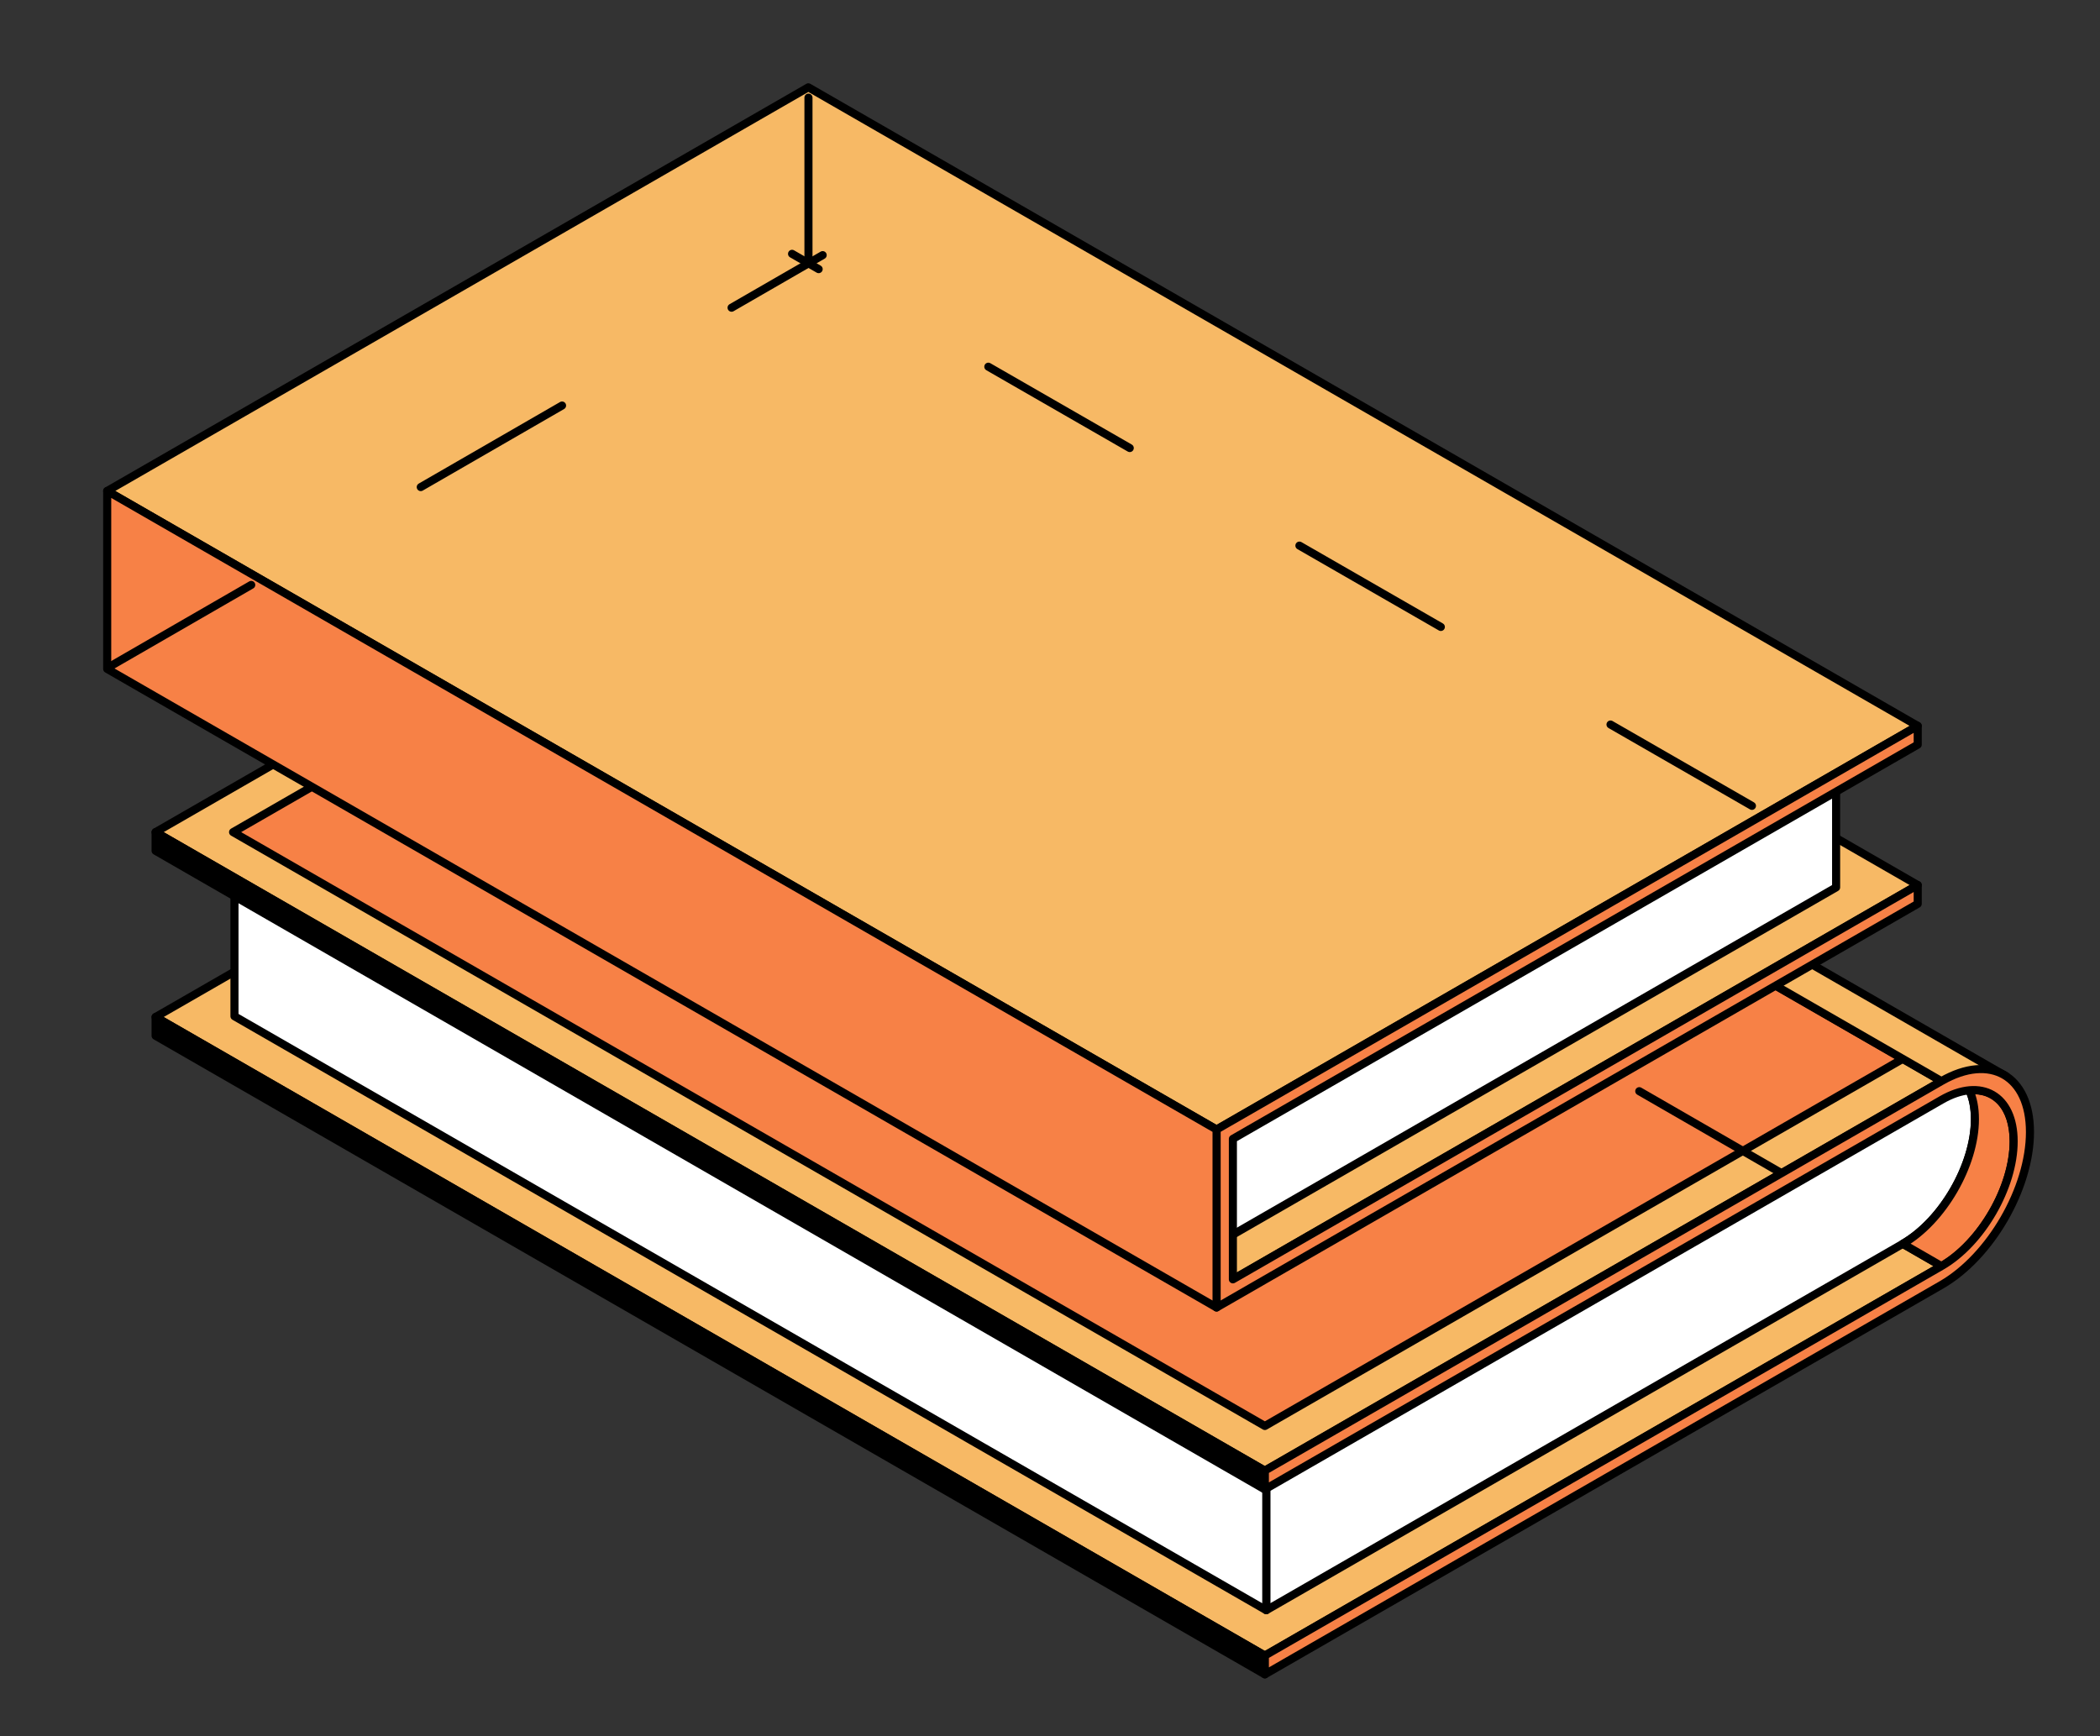
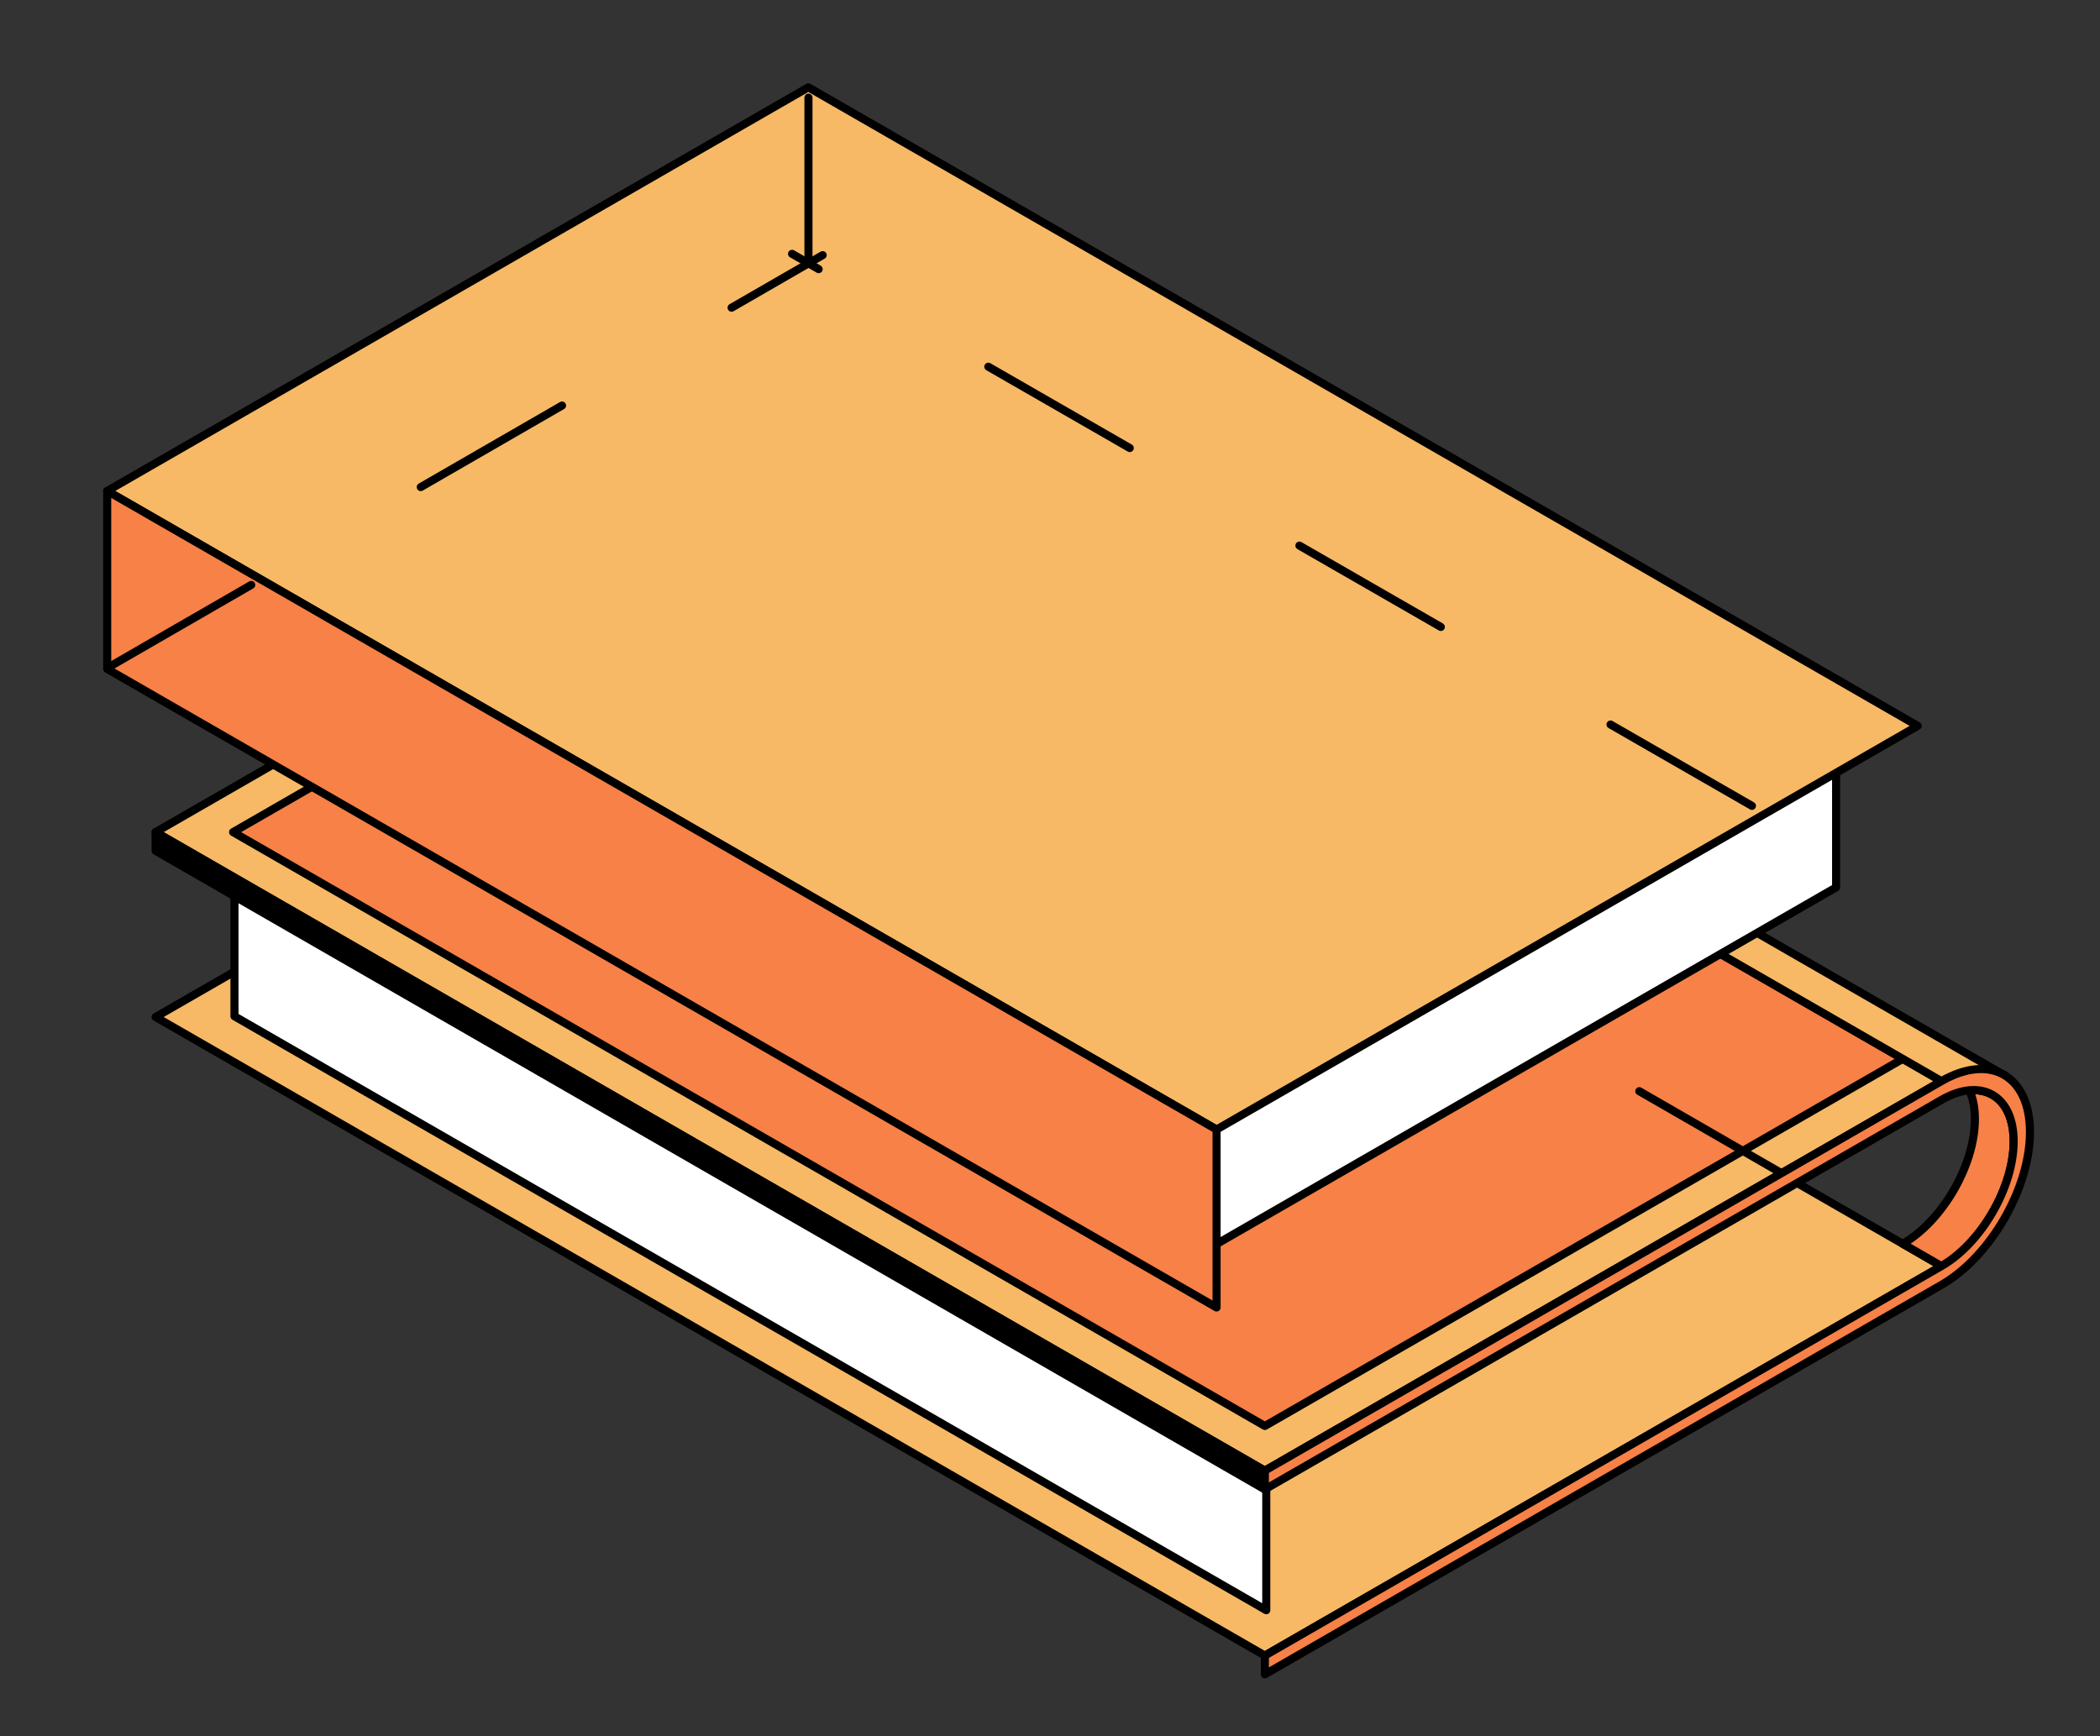
<svg xmlns="http://www.w3.org/2000/svg" width="156" height="129" viewBox="0 0 156 129" fill="none">
  <rect x="0" y="0" width="156" height="129" fill="#333333" stroke="none" />
  <path d="M61.825 46.628L144.228 94.072L93.962 123.005L11.559 75.562L61.825 46.628Z" fill="#F7B965" stroke="black" stroke-width="0.6" stroke-miterlimit="10" stroke-linejoin="round" />
-   <path d="M141.351 80.064C141.351 80.064 96.373 105.961 94.066 107.288V119.635C96.379 118.308 141.351 92.412 141.351 92.412C144.306 90.709 146.709 86.554 146.709 83.149C146.709 79.744 144.306 78.362 141.351 80.064Z" fill="white" stroke="black" stroke-width="0.6" stroke-miterlimit="10" stroke-linejoin="round" />
  <path d="M146.297 81.009C146.562 81.586 146.708 82.309 146.708 83.149C146.708 86.554 144.305 90.709 141.35 92.411L144.228 94.072C147.182 92.37 149.586 88.215 149.586 84.81C149.586 82.246 148.227 80.835 146.29 81.016L146.297 81.009Z" fill="#F78146" stroke="black" stroke-width="0.6" stroke-miterlimit="10" stroke-linejoin="round" />
  <path d="M17.418 63.166L94.066 107.288V119.635L17.418 75.506V63.166Z" fill="white" stroke="black" stroke-width="0.6" stroke-miterlimit="10" stroke-linejoin="round" />
  <path d="M61.825 32.885L144.228 80.329L93.962 109.268L11.559 61.825L61.825 32.885Z" fill="#F7B965" stroke="black" stroke-width="0.6" stroke-miterlimit="10" stroke-linejoin="round" />
  <path d="M64.703 34.538L141.351 78.668L93.962 105.947L17.314 61.825L64.703 34.538Z" fill="#F78146" stroke="black" stroke-width="0.6" stroke-miterlimit="10" stroke-linejoin="round" />
  <path d="M11.559 61.825L93.962 109.268V110.665L11.559 63.215V61.825Z" fill="black" stroke="black" stroke-width="0.6" stroke-miterlimit="10" stroke-linejoin="round" />
-   <path d="M11.559 75.561L93.962 123.005V124.402L11.559 76.958V75.561Z" fill="black" stroke="black" stroke-width="0.6" stroke-miterlimit="10" stroke-linejoin="round" />
  <path d="M149 79.946L66.597 32.502C65.385 31.745 63.699 31.808 61.824 32.885L144.227 80.329L149 79.946Z" fill="#F7B965" stroke="black" stroke-width="0.6" stroke-miterlimit="10" stroke-linejoin="round" />
  <path d="M150.798 84.108C150.798 79.925 147.858 78.237 144.227 80.321L93.961 109.261V110.658L144.227 81.718C147.182 80.016 149.586 81.398 149.586 84.803C149.586 88.208 147.182 92.363 144.227 94.065L93.961 123.005V124.402L144.227 95.462C147.858 93.37 150.798 88.291 150.798 84.108Z" fill="#F78146" stroke="black" stroke-width="0.6" stroke-miterlimit="10" stroke-linejoin="round" />
-   <path d="M83.155 60.755L95.822 68.043L72.633 81.398L59.965 74.102L83.155 60.755Z" fill="white" stroke="black" stroke-width="0.6" stroke-miterlimit="10" stroke-linejoin="round" />
+   <path d="M83.155 60.755L95.822 68.043L72.633 81.398L59.965 74.102L83.155 60.755" fill="white" stroke="black" stroke-width="0.6" stroke-miterlimit="10" stroke-linejoin="round" />
  <path d="M98.455 69.565L100.985 71.017L89.39 77.695L86.861 76.236L98.455 69.565Z" fill="white" stroke="black" stroke-width="0.6" stroke-miterlimit="10" stroke-linejoin="round" />
-   <path d="M91.586 95.052L9.176 47.608L60.049 18.314L142.459 65.757L91.586 95.052Z" fill="#F7B965" stroke="black" stroke-width="0.6" stroke-miterlimit="10" stroke-linejoin="round" />
  <path d="M136.397 55.502V65.931L88.701 93.391V82.962L136.397 55.502Z" fill="white" stroke="black" stroke-width="0.6" stroke-miterlimit="10" stroke-linejoin="round" />
  <path d="M90.373 83.921L7.963 36.477L60.048 6.488L142.458 53.931L90.373 83.921Z" fill="#F7B965" stroke="black" stroke-width="0.6" stroke-miterlimit="10" stroke-linejoin="round" />
-   <path d="M90.373 97.144L142.459 67.154V65.757L91.586 95.052V84.615L142.459 55.328V53.931L90.373 83.921V97.144Z" fill="#F78146" stroke="black" stroke-width="0.6" stroke-miterlimit="10" stroke-linejoin="round" />
  <path d="M90.373 97.144L7.963 49.7V36.477L90.373 83.921V97.144Z" fill="#F78146" stroke="black" stroke-width="0.6" stroke-miterlimit="10" stroke-linejoin="round" />
  <path d="M130.144 59.873L58.838 18.859" stroke="black" stroke-width="0.6" stroke-miterlimit="10" stroke-linecap="round" stroke-linejoin="round" stroke-dasharray="12.12 14.54" />
  <path d="M8.166 49.516L61.113 18.956" stroke="black" stroke-width="0.6" stroke-miterlimit="10" stroke-linecap="round" stroke-linejoin="round" stroke-dasharray="12.12 14.54" />
  <path d="M60.057 7.253V19.564" stroke="black" stroke-width="0.6" stroke-miterlimit="10" stroke-linecap="round" stroke-linejoin="round" stroke-dasharray="12.12 14.54" />
  <path d="M132.274 87.126L118.732 79.318" stroke="black" stroke-width="0.6" stroke-miterlimit="10" stroke-linecap="round" stroke-linejoin="round" stroke-dasharray="12.12 14.54" />
</svg>